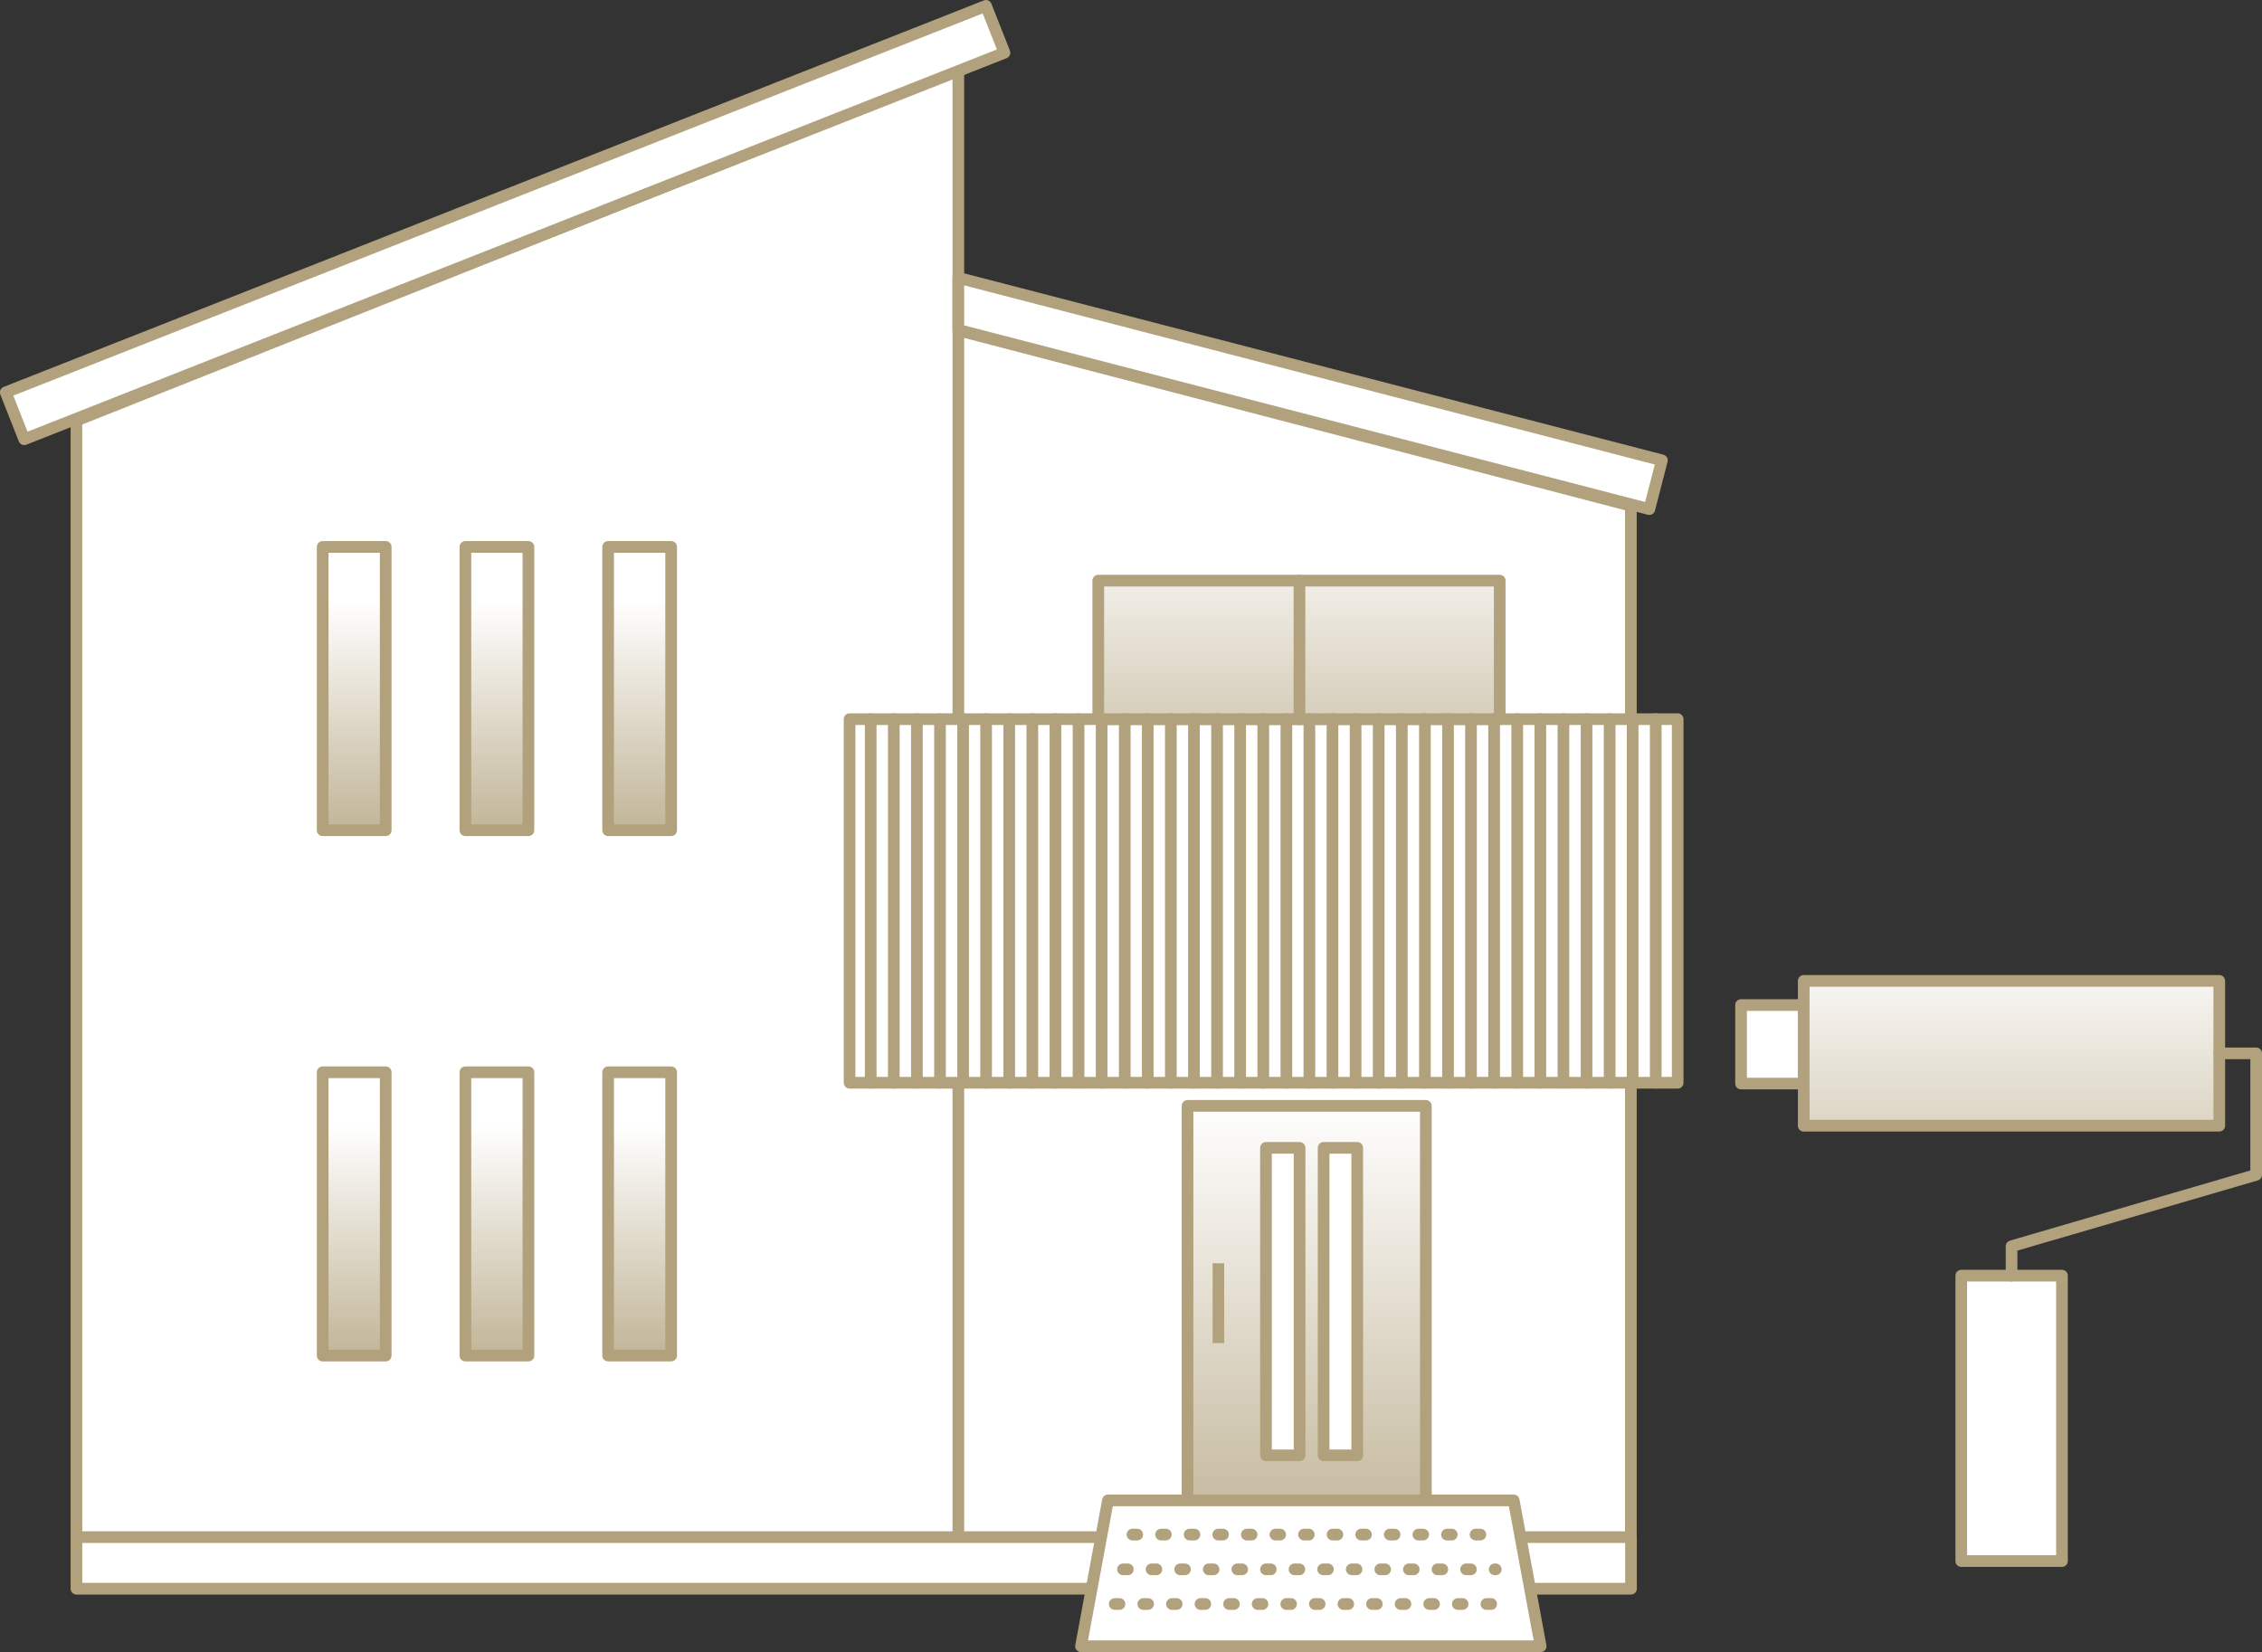
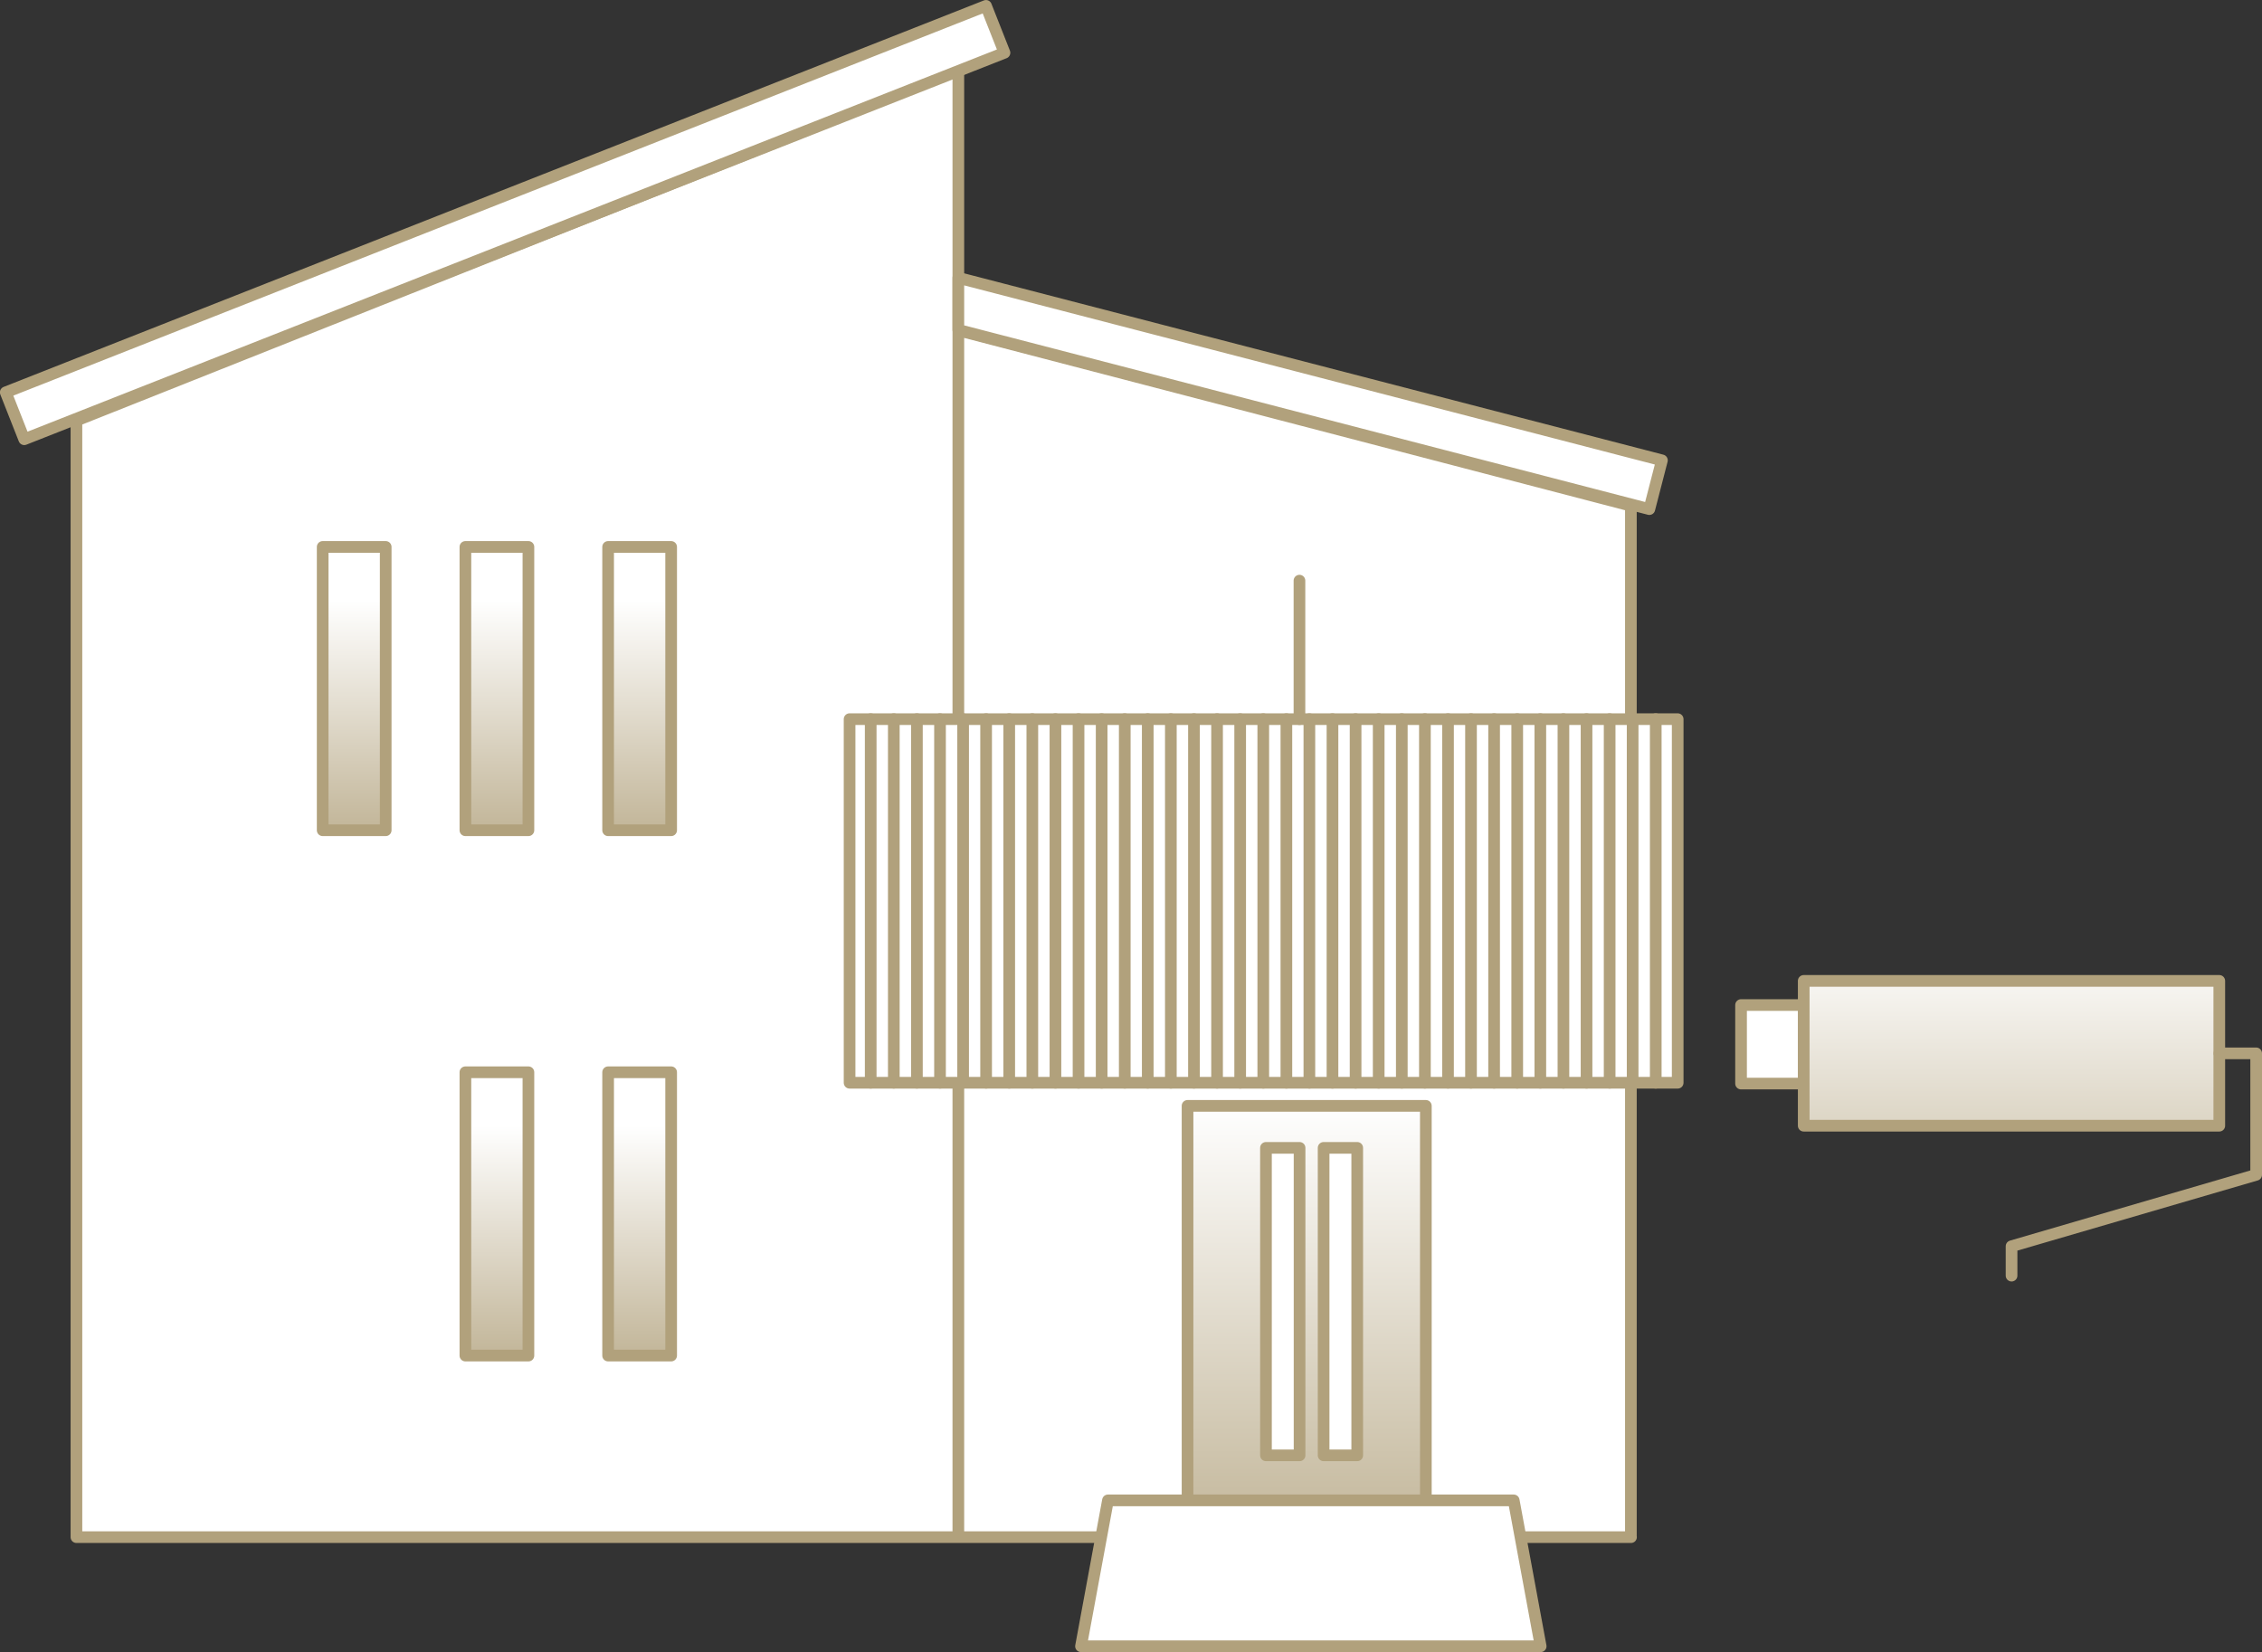
<svg xmlns="http://www.w3.org/2000/svg" xmlns:xlink="http://www.w3.org/1999/xlink" id="_レイヤー_2" viewBox="0 0 193.83 141.58">
  <rect x="0" y="0" width="193.83" height="141.58" fill="#333333" stroke="none" />
  <defs>
    <linearGradient id="_名称未設定グラデーション_28" x1="54.81" x2="54.81" y1="96.45" y2="121.67" gradientUnits="userSpaceOnUse">
      <stop offset="0" stop-color="#fff" />
      <stop offset="1" stop-color="#b1a17c" />
    </linearGradient>
    <linearGradient xlink:href="#_名称未設定グラデーション_28" id="_名称未設定グラデーション_28-2" x1="42.58" x2="42.58" y2="121.67" />
    <linearGradient xlink:href="#_名称未設定グラデーション_28" id="_名称未設定グラデーション_28-3" x1="30.35" x2="30.35" y1="96.45" y2="121.67" />
    <linearGradient xlink:href="#_名称未設定グラデーション_28" id="_名称未設定グラデーション_28-4" x1="54.81" x2="54.81" y1="51.43" y2="76.64" />
    <linearGradient xlink:href="#_名称未設定グラデーション_28" id="_名称未設定グラデーション_28-5" x1="42.58" x2="42.58" y1="51.43" y2="76.64" />
    <linearGradient xlink:href="#_名称未設定グラデーション_28" id="_名称未設定グラデーション_28-6" x1="30.35" x2="30.35" y1="51.43" y2="76.64" />
    <linearGradient xlink:href="#_名称未設定グラデーション_28" id="_名称未設定グラデーション_28-7" x1="111.96" x2="111.96" y1="94.53" y2="142.49" />
    <linearGradient xlink:href="#_名称未設定グラデーション_28" id="_名称未設定グラデーション_28-8" x1="111.31" x2="111.31" y1="43.59" y2="77.99" />
    <linearGradient xlink:href="#_名称未設定グラデーション_28" id="_名称未設定グラデーション_28-9" x1="172.37" x2="172.37" y1="80.47" y2="116.08" />
  </defs>
  <g id="_レイヤー_1-2">
-     <path fill="#fff" stroke="#b1a17c" stroke-linecap="round" stroke-linejoin="round" d="M149.19 86.13H154.56V92.86H149.19zM6.55 131.73H139.76V136.15H6.55zM82.12 131.73 6.55 131.73 6.55 36.04 82.12 5.98 82.12 131.73zM139.75 131.73 82.12 131.73 82.12 28.31 139.75 43.34 139.75 131.73z" />
+     <path fill="#fff" stroke="#b1a17c" stroke-linecap="round" stroke-linejoin="round" d="M149.19 86.13H154.56V92.86H149.19zM6.55 131.73H139.76H6.55zM82.12 131.73 6.55 131.73 6.55 36.04 82.12 5.98 82.12 131.73zM139.75 131.73 82.12 131.73 82.12 28.31 139.75 43.34 139.75 131.73z" />
    <path fill="url(#_名称未設定グラデーション_28)" stroke="#b1a17c" stroke-linecap="round" stroke-linejoin="round" d="M52.11 91.89H57.51V116.17H52.11z" />
    <path fill="url(#_名称未設定グラデーション_28-2)" stroke="#b1a17c" stroke-linecap="round" stroke-linejoin="round" d="M39.88 91.89H45.28V116.17H39.88z" />
-     <path fill="url(#_名称未設定グラデーション_28-3)" stroke="#b1a17c" stroke-linecap="round" stroke-linejoin="round" d="M27.65 91.89H33.05V116.17H27.65z" />
    <path fill="url(#_名称未設定グラデーション_28-4)" stroke="#b1a17c" stroke-linecap="round" stroke-linejoin="round" d="M52.11 46.87H57.51V71.15H52.11z" />
    <path fill="url(#_名称未設定グラデーション_28-5)" stroke="#b1a17c" stroke-linecap="round" stroke-linejoin="round" d="M39.88 46.87H45.28V71.15H39.88z" />
    <path fill="url(#_名称未設定グラデーション_28-6)" stroke="#b1a17c" stroke-linecap="round" stroke-linejoin="round" d="M27.65 46.87H33.05V71.15H27.65z" />
    <path fill="url(#_名称未設定グラデーション_28-7)" stroke="#b1a17c" stroke-linecap="round" stroke-linejoin="round" d="M101.76 94.77H122.18V128.59H101.76z" />
    <path fill="#fff" stroke="#b1a17c" stroke-linecap="round" stroke-linejoin="round" d="M108.48 98.37H111.36V124.72H108.48zM113.42 98.37H116.3V124.72H113.42z" />
-     <path fill="#b1a17c" stroke-width="0px" d="M103.91 108.26H104.9V115.1H103.91z" />
    <path fill="#fff" stroke="#b1a17c" stroke-linecap="round" stroke-linejoin="round" d="M132.02 141.08 92.63 141.08 94.94 128.58 129.71 128.58 132.02 141.08zM72.8 61.63H143.76V92.79H72.8z" />
-     <path fill="url(#_名称未設定グラデーション_28-8)" stroke="#b1a17c" stroke-linecap="round" stroke-linejoin="round" d="M94.11 49.76H128.51V61.63H94.11z" />
    <path fill="none" stroke="#b1a17c" stroke-linecap="round" stroke-linejoin="round" d="M111.35 49.76 111.35 61.63" />
    <path fill="#fff" stroke="#b1a17c" stroke-linecap="round" stroke-linejoin="round" d="M-1.86 16.91H88.43V21.23H-1.86z" transform="translate(-3.98 17.21) rotate(-21.52)" />
    <path fill="#fff" stroke="#b1a17c" stroke-linecap="round" stroke-linejoin="round" d="M142.41 39.45 82.12 23.81 82.12 28.27 141.33 43.63 142.41 39.45zM74.61 61.63 74.61 92.79M76.59 61.63 76.59 92.79M78.57 61.63 78.57 92.79M80.55 61.63 80.55 92.79M82.53 61.63 82.53 92.79M84.5 61.63 84.5 92.79M86.48 61.63 86.48 92.79M88.46 61.63 88.46 92.79M90.44 61.63 90.44 92.79M92.42 61.63 92.42 92.79M94.4 61.63 94.4 92.79M96.38 61.63 96.38 92.79M98.35 61.63 98.35 92.79M100.33 61.63 100.33 92.79M102.31 61.63 102.31 92.79M104.29 61.63 104.29 92.79M106.27 61.63 106.27 92.79M108.25 61.63 108.25 92.79M110.23 61.63 110.23 92.79M112.2 61.63 112.2 92.79M114.18 61.63 114.18 92.79M116.16 61.63 116.16 92.79M118.14 61.63 118.14 92.79M120.12 61.63 120.12 92.79M122.1 61.63 122.1 92.79M124.08 61.63 124.08 92.79M126.05 61.63 126.05 92.79M128.03 61.63 128.03 92.79M130.01 61.63 130.01 92.79M131.99 61.63 131.99 92.79M133.97 61.63 133.97 92.79M135.95 61.63 135.95 92.79M137.93 61.63 137.93 92.79M139.9 61.63 139.9 92.79M141.88 61.63 141.88 92.79" />
-     <path fill="none" stroke="#b1a17c" stroke-dasharray="0 0 .41 2.04" stroke-linecap="round" stroke-linejoin="round" d="M95.52 137.46 128.98 137.46M96.23 134.49 128.17 134.49M97.04 131.51 127.01 131.51" />
    <path fill="url(#_名称未設定グラデーション_28-9)" stroke="#b1a17c" stroke-linecap="round" stroke-linejoin="round" d="M154.56 84.06H190.17V96.47H154.56z" />
-     <path fill="#fff" stroke="#b1a17c" stroke-linecap="round" stroke-linejoin="round" d="M168.06 109.32H176.69V133.78H168.06z" />
    <path fill="none" stroke="#b1a17c" stroke-linecap="round" stroke-linejoin="round" d="M172.37 109.32 172.37 106.8 193.33 100.68 193.33 90.27 190.18 90.27" />
  </g>
</svg>